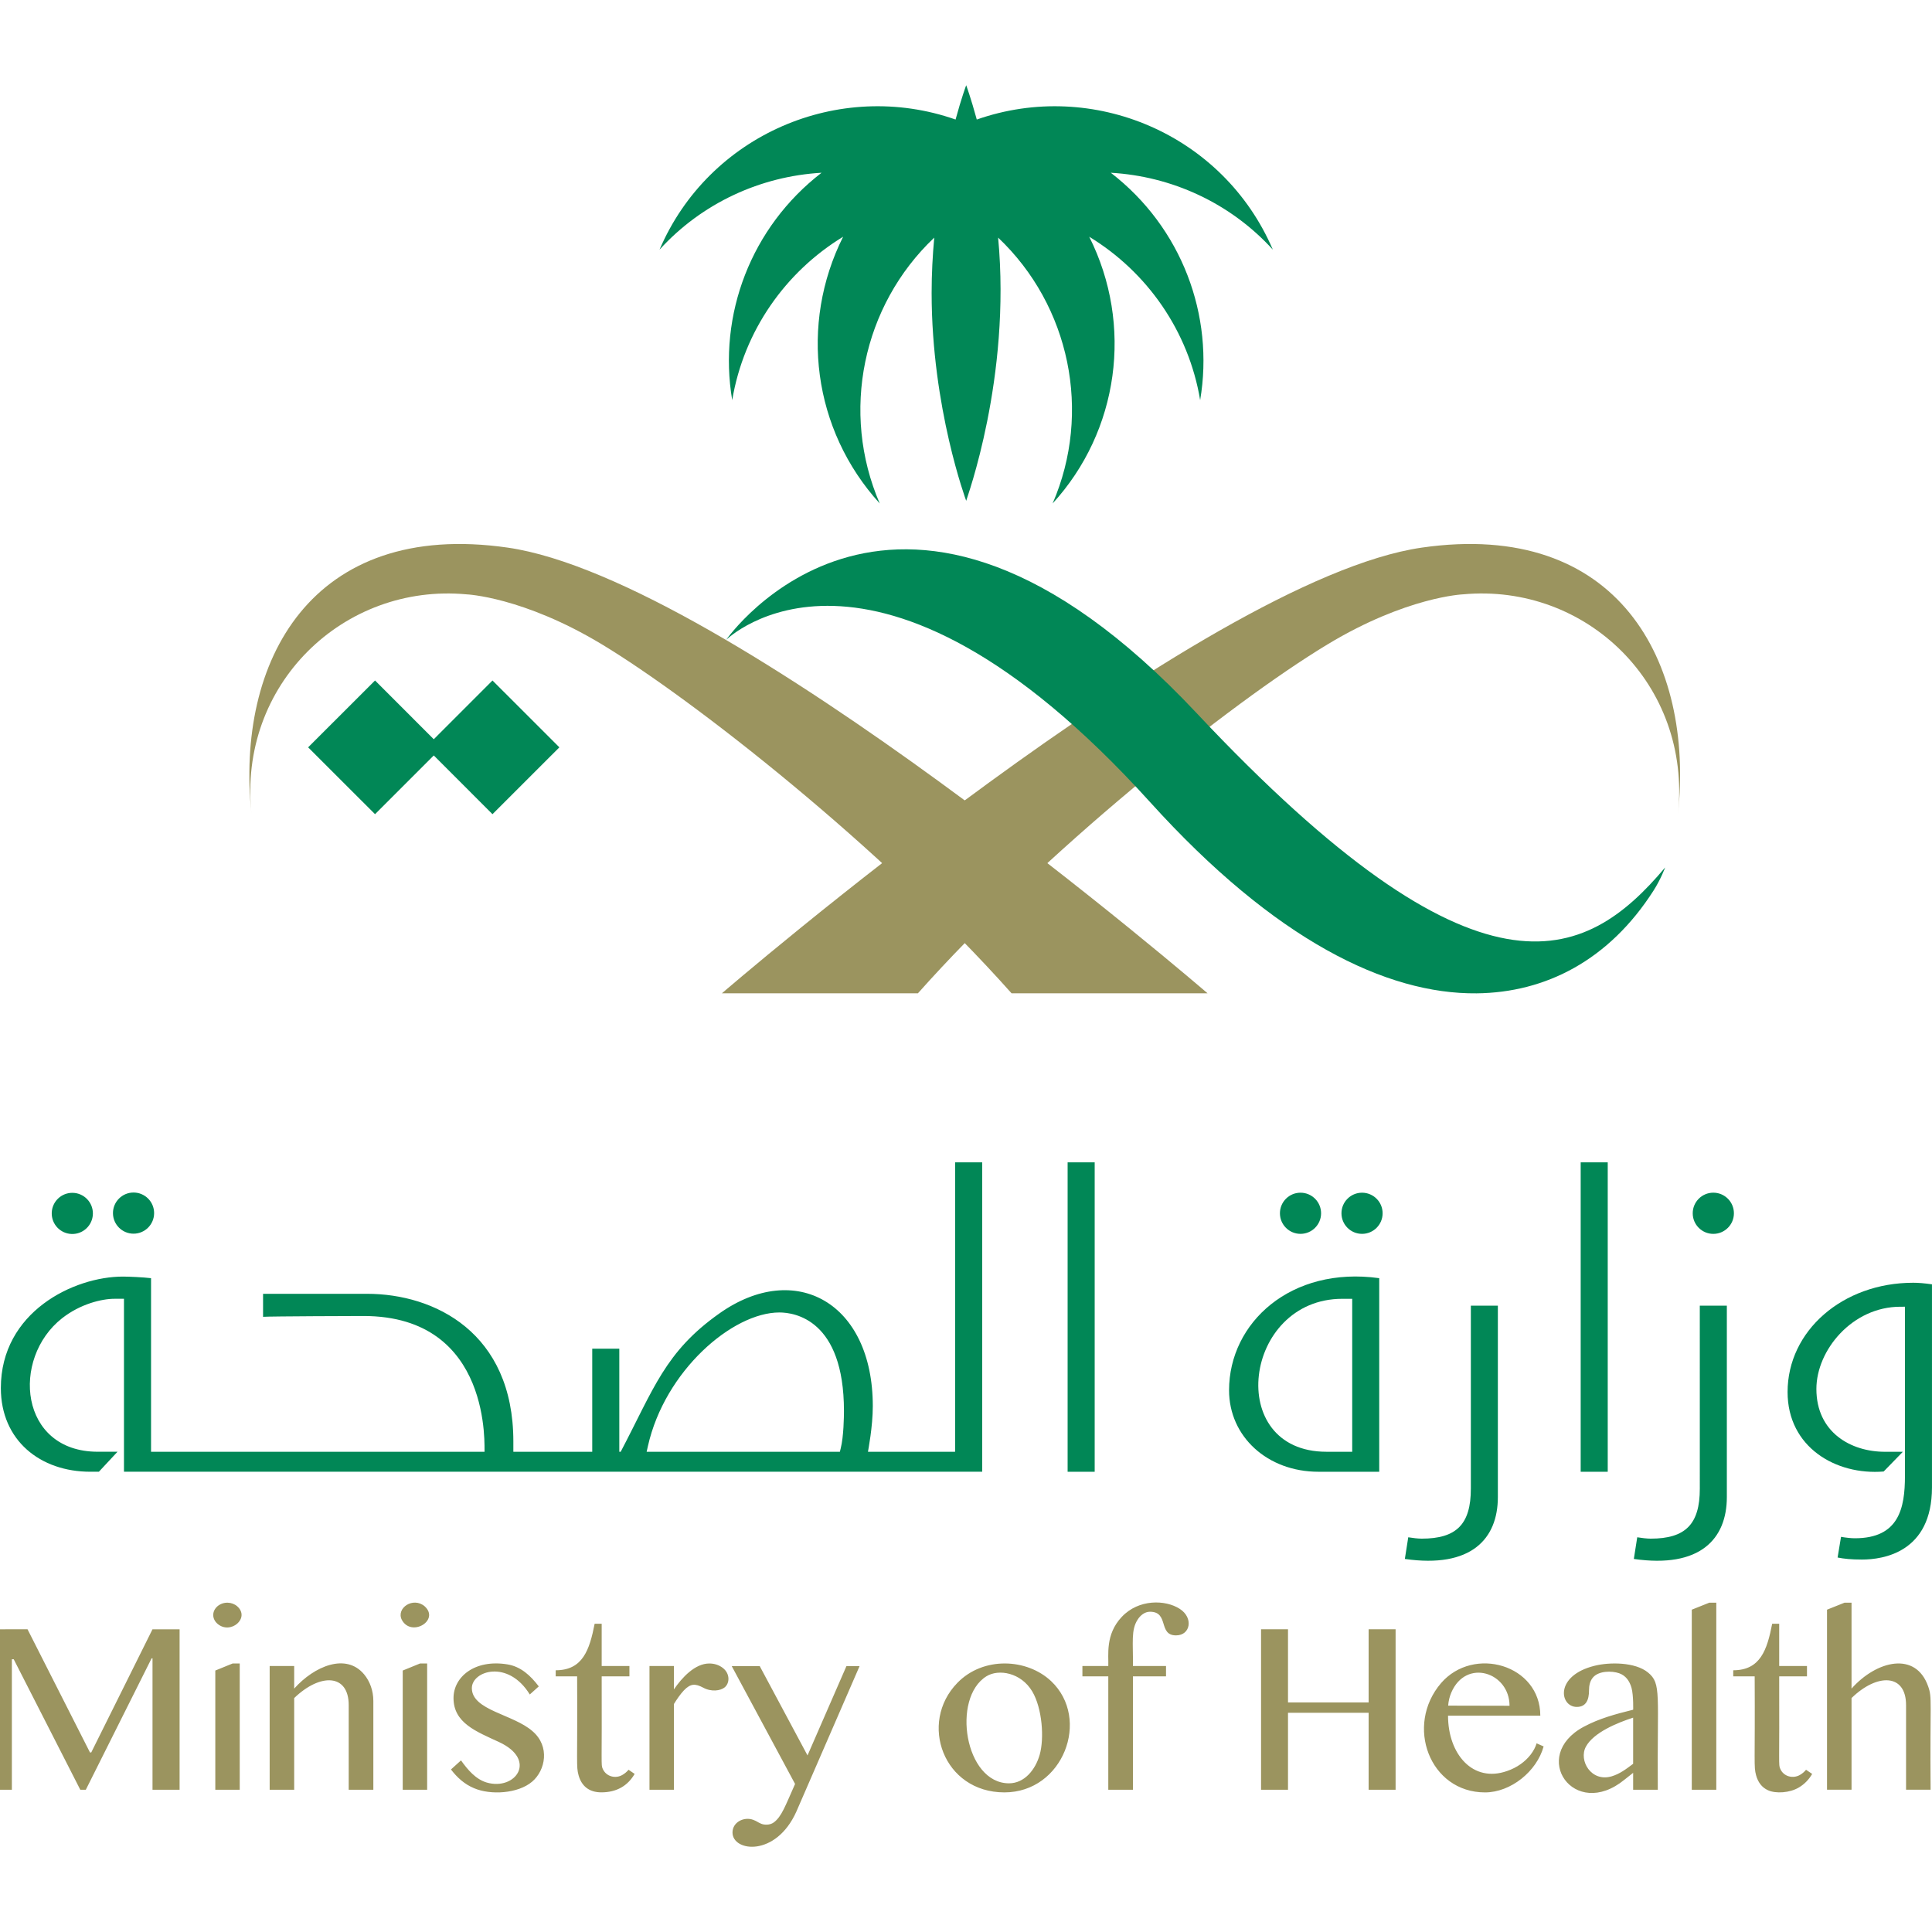
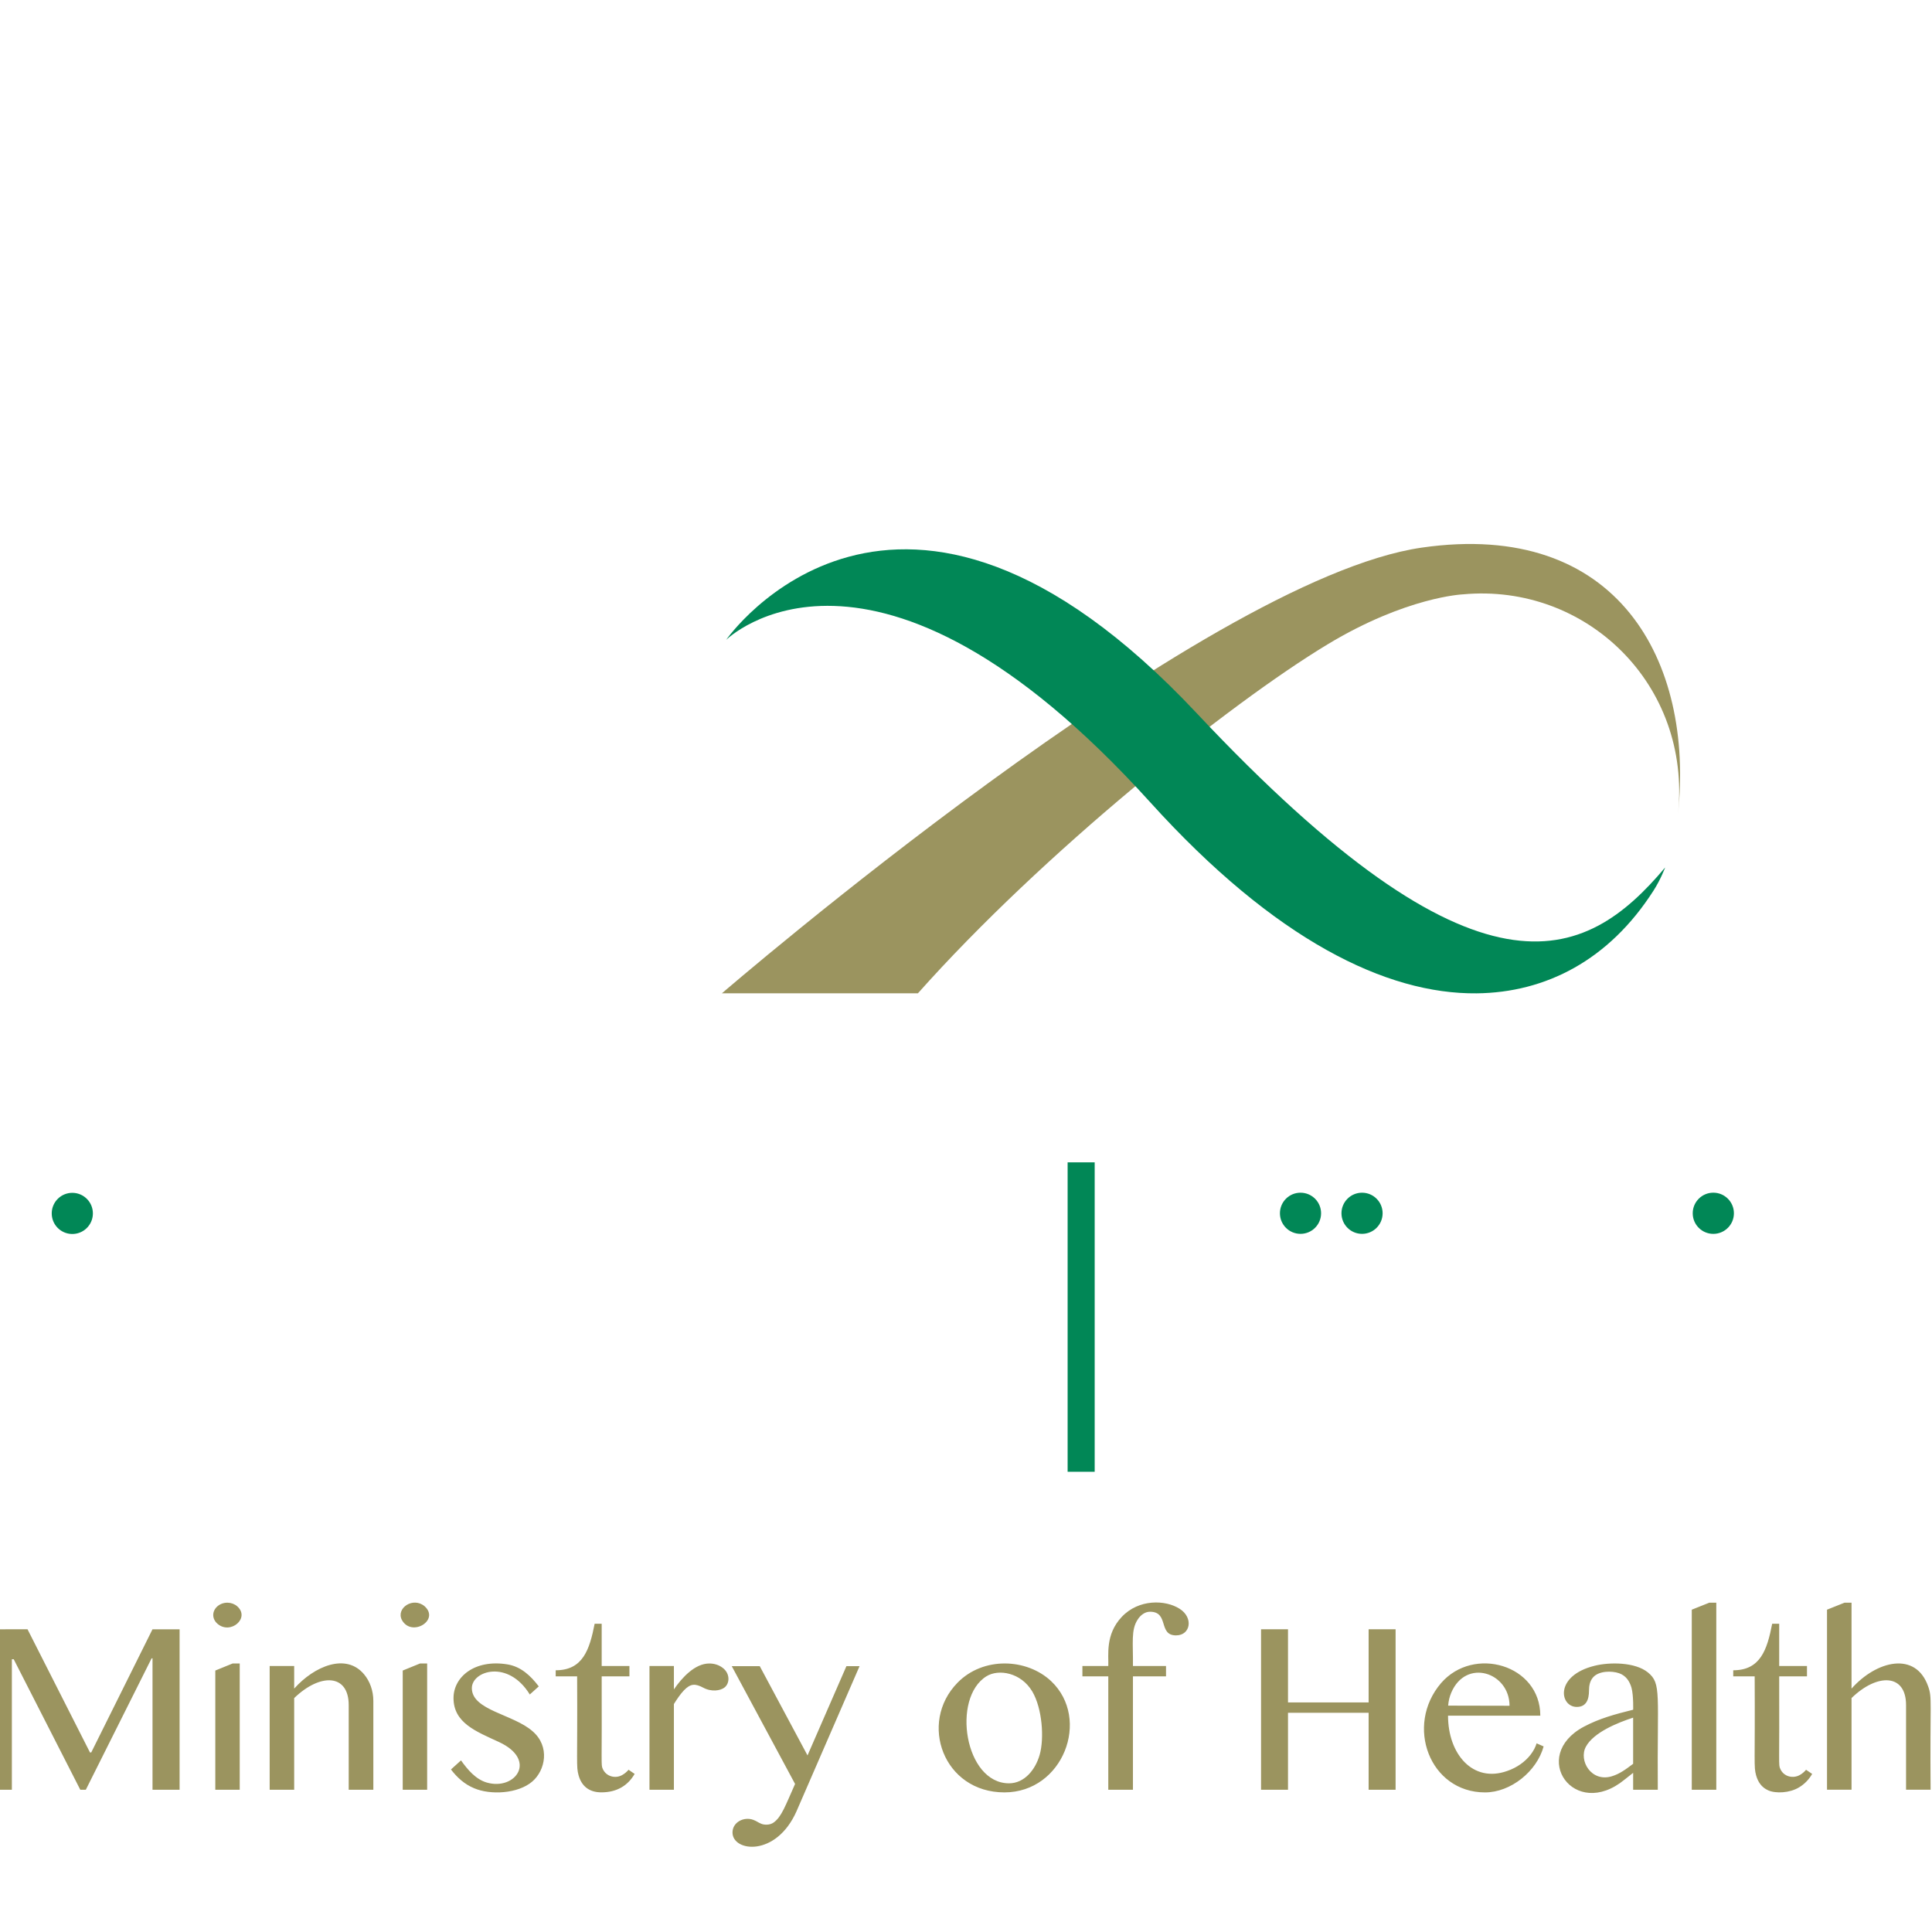
<svg xmlns="http://www.w3.org/2000/svg" version="1.1" id="Layer_1" x="0px" y="0px" viewBox="0 0 1000 1000" style="enable-background:new 0 0 1000 1000;" xml:space="preserve">
  <style type="text/css">
	.st0{fill:#9B945F;}
	.st1{fill-rule:evenodd;clip-rule:evenodd;fill:#9B945F;}
	.st2{fill:#018756;}
	.st3{fill-rule:evenodd;clip-rule:evenodd;fill:#018756;}
	.st4{fill:#254C24;}
	.st5{fill:#A77F3B;}
	.st6{fill:#231F20;}
	
		.st7{clip-path:url(#SVGID_00000051370310241441495570000003275952881946090397_);fill:url(#SVGID_00000026137863980284087080000005112620429121841306_);}
	.st8{clip-path:url(#SVGID_00000056397042784155328860000011865512085254570175_);fill:#266449;}
	.st9{clip-path:url(#SVGID_00000182528599058748239060000007525797383993906835_);}
	.st10{clip-path:url(#SVGID_00000026845953804116311450000017475494654906705298_);fill:#266449;}
	.st11{clip-path:url(#SVGID_00000046337385036198188370000005114392121735838886_);}
	.st12{clip-path:url(#SVGID_00000101073245817990345030000012995921825908219807_);fill:#266449;}
	.st13{clip-path:url(#SVGID_00000049933608772368679040000013784948729444145304_);}
	.st14{filter:url(#Adobe_OpacityMaskFilter);}
	.st15{enable-background:new    ;}
	.st16{clip-path:url(#SVGID_00000170253791324501576020000013527034388371531451_);}
	
		.st17{opacity:0.15;clip-path:url(#SVGID_00000170253791324501576020000013527034388371531451_);mask:url(#SVGID_00000015334617489207230290000014300676458338911634_);}
	.st18{clip-path:url(#SVGID_00000116205676449857402750000016789170469048866199_);}
	.st19{clip-path:url(#SVGID_00000139278085778016899170000001478416208764465050_);}
	.st20{clip-path:url(#SVGID_00000170253791324501576020000013527034388371531451_);fill:#FDD308;}
	.st21{clip-path:url(#SVGID_00000150787178654686810780000008802692807173610145_);}
	.st22{filter:url(#Adobe_OpacityMaskFilter_00000085245556354132122280000007790428227405315492_);}
	.st23{clip-path:url(#SVGID_00000126300182440628119320000007938467570968727222_);}
	
		.st24{opacity:0.15;clip-path:url(#SVGID_00000126300182440628119320000007938467570968727222_);mask:url(#SVGID_00000144337459098734507400000014635509704380583565_);}
	.st25{clip-path:url(#SVGID_00000072242250415348083670000013874364137473699760_);}
	.st26{clip-path:url(#SVGID_00000116949119155589367250000011396741870795883950_);}
	.st27{clip-path:url(#SVGID_00000126300182440628119320000007938467570968727222_);fill:#FDD308;}
	.st28{clip-path:url(#SVGID_00000000194542336708862190000005493858998342557598_);}
	.st29{filter:url(#Adobe_OpacityMaskFilter_00000078041215663245330870000010288146468827174792_);}
	.st30{clip-path:url(#SVGID_00000096773378488737969260000011234738849163395231_);}
	
		.st31{opacity:0.15;clip-path:url(#SVGID_00000096773378488737969260000011234738849163395231_);mask:url(#SVGID_00000121986365888874090520000003745311469493156505_);}
	.st32{clip-path:url(#SVGID_00000087410672705270951500000006519514012528975788_);}
	.st33{clip-path:url(#SVGID_00000065793564477164762480000018186856921523808661_);}
	.st34{clip-path:url(#SVGID_00000096773378488737969260000011234738849163395231_);fill:#FDD308;}
	.st35{clip-path:url(#SVGID_00000113324487665580667140000003859373584922545283_);}
	.st36{filter:url(#Adobe_OpacityMaskFilter_00000047032798841410390610000014803252376321787576_);}
	.st37{clip-path:url(#SVGID_00000152943821302404231130000009824843952808321447_);}
	
		.st38{opacity:0.15;clip-path:url(#SVGID_00000152943821302404231130000009824843952808321447_);mask:url(#SVGID_00000142888911513630614880000011444471864086278582_);}
	.st39{clip-path:url(#SVGID_00000142177040826475484170000002446652704665533569_);}
	.st40{clip-path:url(#SVGID_00000156570553370058996160000012143659949124172223_);}
	.st41{clip-path:url(#SVGID_00000152943821302404231130000009824843952808321447_);fill:#FDD308;}
	.st42{clip-path:url(#SVGID_00000084516485041475204390000017805334216619542922_);}
	.st43{filter:url(#Adobe_OpacityMaskFilter_00000109024319939318573300000011744610953181298328_);}
	.st44{clip-path:url(#SVGID_00000060729355148962147440000013889146516507702689_);}
	
		.st45{opacity:0.15;clip-path:url(#SVGID_00000060729355148962147440000013889146516507702689_);mask:url(#SVGID_00000050661580146326290160000013890245764806571191_);}
	.st46{clip-path:url(#SVGID_00000017494373111946763010000015097308482272967090_);}
	.st47{clip-path:url(#SVGID_00000078743792655306126180000010630409326831102108_);}
	.st48{clip-path:url(#SVGID_00000060729355148962147440000013889146516507702689_);fill:#FDD308;}
	.st49{clip-path:url(#SVGID_00000117645329582242955450000010922053895851812018_);}
	.st50{filter:url(#Adobe_OpacityMaskFilter_00000084496563143527908860000016557857748497144511_);}
	.st51{clip-path:url(#SVGID_00000012444992658610051400000017971679851915237513_);}
	
		.st52{opacity:0.15;clip-path:url(#SVGID_00000012444992658610051400000017971679851915237513_);mask:url(#SVGID_00000097502712246557088230000010519817449345477516_);}
	.st53{clip-path:url(#SVGID_00000090284101287472790620000016990576391230539395_);}
	.st54{clip-path:url(#SVGID_00000175285939667210463290000015065309073354134665_);}
	.st55{clip-path:url(#SVGID_00000012444992658610051400000017971679851915237513_);fill:#FDD308;}
	.st56{clip-path:url(#SVGID_00000183233324672364003990000012683858253081233828_);}
	.st57{filter:url(#Adobe_OpacityMaskFilter_00000160902789060932481080000014116400751900524732_);}
	.st58{clip-path:url(#SVGID_00000175296390041330874220000003568292479822806403_);}
	
		.st59{opacity:0.15;clip-path:url(#SVGID_00000175296390041330874220000003568292479822806403_);mask:url(#SVGID_00000110441643999978285190000007955745276495958915_);}
	.st60{clip-path:url(#SVGID_00000154411892380631643640000013696853023873509545_);}
	.st61{clip-path:url(#SVGID_00000162346953087283669520000018425506736968033698_);}
	.st62{clip-path:url(#SVGID_00000175296390041330874220000003568292479822806403_);fill:#FDD308;}
	.st63{clip-path:url(#SVGID_00000019640900340895497000000016479067825861948601_);}
	.st64{filter:url(#Adobe_OpacityMaskFilter_00000117640496960504361540000001624093870713826744_);}
	.st65{clip-path:url(#SVGID_00000164479282773738150390000002989365048671050130_);}
	
		.st66{opacity:0.15;clip-path:url(#SVGID_00000164479282773738150390000002989365048671050130_);mask:url(#SVGID_00000112632618138081045870000011081464462979402408_);}
	.st67{clip-path:url(#SVGID_00000031885607447823670250000006346779006999020952_);}
	.st68{clip-path:url(#SVGID_00000083065410392557504970000002206828229716243127_);}
	.st69{clip-path:url(#SVGID_00000164479282773738150390000002989365048671050130_);fill:#FDD308;}
	.st70{clip-path:url(#SVGID_00000101788300615404403540000008899714550723396503_);}
	.st71{filter:url(#Adobe_OpacityMaskFilter_00000086659097883906279200000003538560191839518628_);}
	.st72{clip-path:url(#SVGID_00000019668819800866475480000002481082738516193678_);}
	
		.st73{opacity:0.15;clip-path:url(#SVGID_00000019668819800866475480000002481082738516193678_);mask:url(#SVGID_00000101825122656990568160000002667903628835866278_);}
	.st74{clip-path:url(#SVGID_00000116919434740777112750000016491571447632108425_);}
	.st75{clip-path:url(#SVGID_00000034768952971902240400000005860350658234414507_);}
	.st76{clip-path:url(#SVGID_00000019668819800866475480000002481082738516193678_);fill:#FDD308;}
	.st77{clip-path:url(#SVGID_00000026853495526063388600000017042597135143060354_);}
	.st78{filter:url(#Adobe_OpacityMaskFilter_00000168107159092778453420000016029786734910054791_);}
	.st79{clip-path:url(#SVGID_00000165919911013938622970000005636315238344767420_);}
	
		.st80{opacity:0.15;clip-path:url(#SVGID_00000165919911013938622970000005636315238344767420_);mask:url(#SVGID_00000068657121583082506950000016583917694540171906_);}
	.st81{clip-path:url(#SVGID_00000038373288406078521220000012840446723153526697_);}
	.st82{clip-path:url(#SVGID_00000056395222451478396460000015483679088556124075_);}
	.st83{clip-path:url(#SVGID_00000165919911013938622970000005636315238344767420_);fill:#FDD308;}
	.st84{clip-path:url(#SVGID_00000042696761740919817670000016480465111263083678_);}
	.st85{filter:url(#Adobe_OpacityMaskFilter_00000098939766087020280460000004676146064055365024_);}
	.st86{clip-path:url(#SVGID_00000182510788021652656280000012856232434709711782_);}
	
		.st87{opacity:0.15;clip-path:url(#SVGID_00000182510788021652656280000012856232434709711782_);mask:url(#SVGID_00000075873355617867669010000015962446682611477173_);}
	.st88{clip-path:url(#SVGID_00000119797913228393301310000000138942259996500617_);}
	.st89{clip-path:url(#SVGID_00000051368036705200907350000009839344500018599869_);}
	.st90{clip-path:url(#SVGID_00000182510788021652656280000012856232434709711782_);fill:#FDD308;}
	.st91{clip-path:url(#SVGID_00000161627178667255714710000001635421920711921547_);}
	.st92{filter:url(#Adobe_OpacityMaskFilter_00000058559257234614473760000007759867953277263746_);}
	.st93{clip-path:url(#SVGID_00000129917283036123417600000001324160020891912876_);}
	
		.st94{opacity:0.15;clip-path:url(#SVGID_00000129917283036123417600000001324160020891912876_);mask:url(#SVGID_00000150070570550141565340000005080766803423581577_);}
	.st95{clip-path:url(#SVGID_00000016060377187057568840000002824796276217513650_);}
	.st96{clip-path:url(#SVGID_00000032629813868568822430000005991661381577160094_);}
	.st97{clip-path:url(#SVGID_00000129917283036123417600000001324160020891912876_);fill:#FDD308;}
	.st98{clip-path:url(#SVGID_00000106829958294643154350000017968256529597080718_);}
	.st99{filter:url(#Adobe_OpacityMaskFilter_00000161593311803167121590000006981641842468522628_);}
	.st100{clip-path:url(#SVGID_00000151529108535327917710000005193674404765625528_);}
	
		.st101{opacity:0.15;clip-path:url(#SVGID_00000151529108535327917710000005193674404765625528_);mask:url(#SVGID_00000107576560399396863740000000109973377317638821_);}
	.st102{clip-path:url(#SVGID_00000165914141675374758550000016061298445665341610_);}
	.st103{clip-path:url(#SVGID_00000056407982774667431590000014333224622201833606_);}
	.st104{clip-path:url(#SVGID_00000151529108535327917710000005193674404765625528_);fill:#FDD308;}
	.st105{clip-path:url(#SVGID_00000071560299446481447430000008732919667392624290_);}
	.st106{filter:url(#Adobe_OpacityMaskFilter_00000028291155077067846710000002774602634017403547_);}
	.st107{clip-path:url(#SVGID_00000021109597996025869120000011956300890479394944_);}
	
		.st108{opacity:0.15;clip-path:url(#SVGID_00000021109597996025869120000011956300890479394944_);mask:url(#SVGID_00000122707514158352914900000004282495131631687582_);}
	.st109{clip-path:url(#SVGID_00000034785823082668846200000008207832004938543790_);}
	.st110{clip-path:url(#SVGID_00000010294440117888848010000001355228685059486633_);}
	.st111{clip-path:url(#SVGID_00000021109597996025869120000011956300890479394944_);fill:#FDD308;}
	.st112{clip-path:url(#SVGID_00000032617130290674620440000015812710389842751135_);}
	.st113{filter:url(#Adobe_OpacityMaskFilter_00000053528212990214835060000013873243374445317249_);}
	.st114{clip-path:url(#SVGID_00000115503837897439604070000008489424873659509658_);}
	
		.st115{opacity:0.15;clip-path:url(#SVGID_00000115503837897439604070000008489424873659509658_);mask:url(#SVGID_00000119114537780242721420000017447398188317246393_);}
	.st116{clip-path:url(#SVGID_00000131358902686563913120000005008425391713440409_);}
	.st117{clip-path:url(#SVGID_00000099624575921296814260000018414461696316470937_);}
	.st118{clip-path:url(#SVGID_00000115503837897439604070000008489424873659509658_);fill:#FDD308;}
	.st119{clip-path:url(#SVGID_00000151522733663168250700000009110878434879930250_);}
	.st120{filter:url(#Adobe_OpacityMaskFilter_00000165215626009376066490000001612071891971825569_);}
	.st121{clip-path:url(#SVGID_00000157284327601809249600000002229547210067076238_);}
	
		.st122{opacity:0.15;clip-path:url(#SVGID_00000157284327601809249600000002229547210067076238_);mask:url(#SVGID_00000097467250804066956890000018299939138525516176_);}
	.st123{clip-path:url(#SVGID_00000084506247748610653150000016945430638560383934_);}
	.st124{clip-path:url(#SVGID_00000156548175750158214510000006344873449381608349_);}
	.st125{clip-path:url(#SVGID_00000157284327601809249600000002229547210067076238_);fill:#FDD308;}
	.st126{clip-path:url(#SVGID_00000002345412124286290890000008037376845474487942_);}
	.st127{filter:url(#Adobe_OpacityMaskFilter_00000038384787516997523030000010804168159965541007_);}
	.st128{clip-path:url(#SVGID_00000041974308187482794790000011361033170705364910_);}
	
		.st129{opacity:0.15;clip-path:url(#SVGID_00000041974308187482794790000011361033170705364910_);mask:url(#SVGID_00000079483864834861779580000015504875852458625972_);}
	.st130{clip-path:url(#SVGID_00000000904508884003306190000000916318304266067085_);}
	.st131{clip-path:url(#SVGID_00000036974099070814702850000007465625518499833504_);}
	.st132{clip-path:url(#SVGID_00000041974308187482794790000011361033170705364910_);fill:#FDD308;}
	.st133{clip-path:url(#SVGID_00000137108460937521794690000011190920666110987912_);}
	.st134{filter:url(#Adobe_OpacityMaskFilter_00000166643980676890738180000005984650945476699274_);}
	.st135{clip-path:url(#SVGID_00000106868362751232328200000004978150719620187041_);}
	
		.st136{opacity:0.15;clip-path:url(#SVGID_00000106868362751232328200000004978150719620187041_);mask:url(#SVGID_00000108304367261754143960000010586251977918596010_);}
	.st137{clip-path:url(#SVGID_00000137091945718336842000000011403067793664418199_);}
	.st138{clip-path:url(#SVGID_00000140733002028852274510000013562906413277173921_);}
	.st139{clip-path:url(#SVGID_00000106868362751232328200000004978150719620187041_);fill:#FDD308;}
	.st140{clip-path:url(#SVGID_00000159437217632648148300000008111413597641065404_);}
	.st141{filter:url(#Adobe_OpacityMaskFilter_00000129914537829485767940000008559182111500810139_);}
	.st142{clip-path:url(#SVGID_00000075854589756034059640000011012749755102303903_);}
	
		.st143{opacity:0.15;clip-path:url(#SVGID_00000075854589756034059640000011012749755102303903_);mask:url(#SVGID_00000180338449765408234870000003943660853685224633_);}
	.st144{clip-path:url(#SVGID_00000033363080806892382170000017545505452453481630_);}
	.st145{clip-path:url(#SVGID_00000147911288102495705710000018394376082537504955_);}
	.st146{clip-path:url(#SVGID_00000075854589756034059640000011012749755102303903_);fill:#FDD308;}
	.st147{clip-path:url(#SVGID_00000104676576133178892430000011403535112276072626_);}
	.st148{filter:url(#Adobe_OpacityMaskFilter_00000137092481841319777490000002393967986775090871_);}
	.st149{clip-path:url(#SVGID_00000127756511064201925040000011661504864313133491_);}
	
		.st150{opacity:0.15;clip-path:url(#SVGID_00000127756511064201925040000011661504864313133491_);mask:url(#SVGID_00000087411383725873833390000003993235858113536134_);}
	.st151{clip-path:url(#SVGID_00000036934455047167694410000017244366781604896166_);}
	.st152{clip-path:url(#SVGID_00000162310148361113423360000012571847876256182193_);}
	.st153{clip-path:url(#SVGID_00000127756511064201925040000011661504864313133491_);fill:#FDD308;}
	.st154{clip-path:url(#SVGID_00000165919826989748630460000014744054827277586310_);}
	.st155{filter:url(#Adobe_OpacityMaskFilter_00000158718542955442519910000013069270458725964717_);}
	.st156{clip-path:url(#SVGID_00000059275787896921706260000002585788179975972226_);}
	
		.st157{opacity:0.15;clip-path:url(#SVGID_00000059275787896921706260000002585788179975972226_);mask:url(#SVGID_00000086656534533466766720000000684149850863086268_);}
	.st158{clip-path:url(#SVGID_00000023986373561930606250000013742471842261625011_);}
	.st159{clip-path:url(#SVGID_00000166668523728302286380000016515872808577326013_);}
	.st160{clip-path:url(#SVGID_00000059275787896921706260000002585788179975972226_);fill:#FDD308;}
	.st161{clip-path:url(#SVGID_00000049919699539980506290000002623691551430362792_);}
	.st162{filter:url(#Adobe_OpacityMaskFilter_00000163765976864604357940000004986802455926884765_);}
	.st163{clip-path:url(#SVGID_00000138573714368173082050000003059321086284363688_);}
	
		.st164{opacity:0.15;clip-path:url(#SVGID_00000138573714368173082050000003059321086284363688_);mask:url(#SVGID_00000044892226744954984720000012768561028321029019_);}
	.st165{clip-path:url(#SVGID_00000054946718124247275850000006138096872529996975_);}
	.st166{clip-path:url(#SVGID_00000108309675789621452470000009666037613059939504_);}
	.st167{clip-path:url(#SVGID_00000138573714368173082050000003059321086284363688_);fill:#FDD308;}
	.st168{clip-path:url(#SVGID_00000167362616747884091630000014699826270825161348_);}
	.st169{filter:url(#Adobe_OpacityMaskFilter_00000108989465965613150450000012371262643428552603_);}
	.st170{clip-path:url(#SVGID_00000058547547293109071180000015523713150423936420_);}
	
		.st171{opacity:0.15;clip-path:url(#SVGID_00000058547547293109071180000015523713150423936420_);mask:url(#SVGID_00000014592867261771007310000011262000100465107899_);}
	.st172{clip-path:url(#SVGID_00000075137107181551731050000003574905929533659530_);}
	.st173{clip-path:url(#SVGID_00000147181556315740822100000001872380369426687637_);}
	.st174{clip-path:url(#SVGID_00000058547547293109071180000015523713150423936420_);fill:#FDD308;}
	.st175{clip-path:url(#SVGID_00000000934338247919998090000008115497218527320470_);}
	.st176{filter:url(#Adobe_OpacityMaskFilter_00000124882238541767288580000006942988640536976824_);}
	.st177{clip-path:url(#SVGID_00000059995302061783423610000011900313714662477452_);}
	
		.st178{opacity:0.15;clip-path:url(#SVGID_00000059995302061783423610000011900313714662477452_);mask:url(#SVGID_00000127766757540386017210000015789937428027675835_);}
	.st179{clip-path:url(#SVGID_00000088114145330896925200000003551409805560317589_);}
	.st180{clip-path:url(#SVGID_00000168809009918175380650000001620129932832115126_);}
	.st181{clip-path:url(#SVGID_00000059995302061783423610000011900313714662477452_);fill:#FDD308;}
	.st182{clip-path:url(#SVGID_00000041260754869446546450000012794184276024103563_);}
	.st183{filter:url(#Adobe_OpacityMaskFilter_00000089539520354141960160000000327054824931033529_);}
	.st184{clip-path:url(#SVGID_00000157305203054087824240000010545124694452910253_);}
	
		.st185{opacity:0.15;clip-path:url(#SVGID_00000157305203054087824240000010545124694452910253_);mask:url(#SVGID_00000176758594619669274360000007537879819358168231_);}
	.st186{clip-path:url(#SVGID_00000065042370840150014120000015493656009456006289_);}
	.st187{clip-path:url(#SVGID_00000131339591008595417500000004904593856610535353_);}
	.st188{clip-path:url(#SVGID_00000157305203054087824240000010545124694452910253_);fill:#FDD308;}
	.st189{clip-path:url(#SVGID_00000174589373957870389630000009322510874075707040_);}
	.st190{filter:url(#Adobe_OpacityMaskFilter_00000116207020365040440430000000126835077439646364_);}
	.st191{clip-path:url(#SVGID_00000141420278813768845730000015146340486163212682_);}
	
		.st192{opacity:0.15;clip-path:url(#SVGID_00000141420278813768845730000015146340486163212682_);mask:url(#SVGID_00000113336646984012386400000001164652132237341373_);}
	.st193{clip-path:url(#SVGID_00000154426929566932724500000006973225803265647747_);}
	.st194{clip-path:url(#SVGID_00000178910991808889179810000001810316959450426039_);}
	.st195{clip-path:url(#SVGID_00000141420278813768845730000015146340486163212682_);fill:#FDD308;}
	.st196{clip-path:url(#SVGID_00000182522375565591059530000009725075295220166842_);}
	.st197{filter:url(#Adobe_OpacityMaskFilter_00000183241000734410674090000008448078173871332011_);}
	.st198{clip-path:url(#SVGID_00000016065067564977356970000015417869880633401473_);}
	
		.st199{opacity:0.15;clip-path:url(#SVGID_00000016065067564977356970000015417869880633401473_);mask:url(#SVGID_00000176755847241798845710000010822920875602989740_);}
	.st200{clip-path:url(#SVGID_00000154427894341428806590000014741556925942038452_);}
	.st201{clip-path:url(#SVGID_00000163763616638235848500000000315734975048542616_);}
	.st202{clip-path:url(#SVGID_00000016065067564977356970000015417869880633401473_);fill:#FDD308;}
	.st203{clip-path:url(#SVGID_00000015346896178193225240000012555304920265372558_);}
	.st204{filter:url(#Adobe_OpacityMaskFilter_00000175313537677896309870000006503737337649739701_);}
	.st205{clip-path:url(#SVGID_00000050645985343725616690000001492931754240988088_);}
	
		.st206{opacity:0.15;clip-path:url(#SVGID_00000050645985343725616690000001492931754240988088_);mask:url(#SVGID_00000088821894865608432970000003648938365539181743_);}
	.st207{clip-path:url(#SVGID_00000183966865517436406110000014270109145676782762_);}
	.st208{clip-path:url(#SVGID_00000101092039548183451800000010841396885772741504_);}
	.st209{clip-path:url(#SVGID_00000050645985343725616690000001492931754240988088_);fill:#FDD308;}
	.st210{clip-path:url(#SVGID_00000174586468449629360510000015062410278561175190_);}
	.st211{filter:url(#Adobe_OpacityMaskFilter_00000119092969071854918240000007727170398636181428_);}
	.st212{clip-path:url(#SVGID_00000106862278276954506630000015093559252304252564_);}
	
		.st213{opacity:0.15;clip-path:url(#SVGID_00000106862278276954506630000015093559252304252564_);mask:url(#SVGID_00000072272056862409927090000018051335550403079586_);}
	.st214{clip-path:url(#SVGID_00000018216812842965354630000006309750633308405694_);}
	.st215{clip-path:url(#SVGID_00000062914027687090087410000003518348209848983198_);}
	.st216{clip-path:url(#SVGID_00000106862278276954506630000015093559252304252564_);fill:#FDD308;}
	.st217{clip-path:url(#SVGID_00000150807326704716418830000007913534602856353941_);}
	.st218{filter:url(#Adobe_OpacityMaskFilter_00000021121172047291920860000005728728676246708138_);}
	.st219{opacity:0.15;mask:url(#SVGID_00000055680508804436461540000001172189724545223605_);}
	.st220{clip-path:url(#SVGID_00000081646009383787745920000003696195203009349774_);}
	.st221{clip-path:url(#SVGID_00000039840713486691648310000007379908036365830532_);}
	.st222{fill:#FDD308;}
	.st223{fill:none;}
	.st224{fill:none;stroke:#010101;stroke-miterlimit:10;}
	.st225{fill:#1B2447;}
	.st226{fill:url(#SVGID_00000002360409507731417010000014858125470872647054_);}
	.st227{fill:url(#SVGID_00000183958909053561614370000012960470675861697468_);}
	.st228{fill:url(#SVGID_00000065780755720858262960000017951559937733362102_);}
</style>
  <g>
    <path class="st0" d="M322.24,918.64c-3.51,2.16-8.5,1.01-10.28-3.13c-0.97-2.25-0.35-1.21-0.53-47.82h14.36v-5.37h-14.36v-21.88   h-3.64c-2.65,13.51-6.14,24.09-20.16,24.09v3.15h11.09c0.24,45.82-0.56,46.43,0.75,51.21c1.54,5.56,5.44,8.83,11.78,8.83   c8,0,13.7-3.46,17.24-9.55l-3.16-2.15C324.44,917.09,323.41,917.96,322.24,918.64z M207.96,838.39c4.92,9.24,19.84,0.28,11.84-6.98   C213.85,826.36,204.95,832.3,207.96,838.39z M244.23,873.78c0-8.92,18.71-15.04,29.99,3.28l4.65-4.18   c-4.31-5.65-9.3-10.28-16.29-11.41c-16.92-2.74-27.84,6.53-27.84,17.44c0,12.88,11.74,17.3,23.43,22.71   c20.22,9.29,8.61,25.31-6.23,21.02c-5.68-1.68-9.85-6.58-13.32-11.47l-5.2,4.7c3.22,4.22,7.04,7.65,11.9,9.68   c8.54,3.69,22.82,2.87,30.14-3.39c6.87-5.85,9.3-18.22,0.23-26.04C265.71,887.25,244.23,885.31,244.23,873.78z M367.12,861.02   c-7.42,0-14.12,7.29-18.31,13.41v-12.11h-12.64v64.04h12.64v-44.35c1.44-2.34,3.32-5.14,5.22-7.13c3.44-3.54,5.84-3.51,9.91-1.37   c4.21,2.31,8.98,1.66,11.15-0.13c2.66-2.18,2.84-7.13-0.96-10.06C372.09,861.73,369.64,861.02,367.12,861.02z M112.53,831.42   c-3,2.69-2.76,6.57,0,9.01c6.77,5.91,17.1-2.95,10.26-9.01C120.14,829.1,115.66,828.76,112.53,831.42z M152.27,874.02v-11.69   h-12.69v64.04h12.69v-47.45c13.54-13.06,28.22-12.56,28.22,3.64v43.81h12.75V880.4c0-5.37-1.85-10.23-4.74-13.71   C179.18,855.41,162.7,862.34,152.27,874.02z M47.23,907.06h-0.66l-32.32-63.74H0v83.05h6.14v-67.54H7.1l34.46,67.54h2.86   l34.05-68.02h0.47v68.02h14.02v-83.05H78.93 M208.45,864.67v61.69h12.64v-65.34h-3.7 M111.44,864.67v61.69h12.64v-65.34h-3.69    M875.66,833.17v93.19h12.69v-96.81h-3.63 M931.74,918.64c-3.58,2.16-8.56,0.98-10.29-3.13c-0.98-2.22-0.36-1.04-0.54-47.82h14.38   v-5.37h-14.38v-21.88h-3.63c-2.64,13.65-6.2,24.09-20.16,24.09v3.15h11.1c0.24,45.9-0.55,46.37,0.73,51.21   c0.96,3.46,2.87,6.27,6.21,7.76c3.92,1.79,11.23,1.41,16.01-1.5c2.83-1.69,5.09-4.02,6.81-6.97l-3.17-2.15   C933.93,917.09,932.91,917.96,931.74,918.64z M852.99,865.67c-6.63-5.42-19.84-5.42-27.6-3.48c-20.9,5.14-18.1,21.31-9.25,21.31   c4.85,0,6.33-3.71,6.33-8.52c0-2.41,0.44-4.83,2-6.67c2.94-3.52,9.72-3.59,13.59-2.24c3.46,1.22,5.4,4.03,6.4,7.51   c1.12,4.05,0.87,12.21,0.85,11.37c-9.27,2.31-17.45,4.49-25.55,8.81c-28.29,15.18-4.95,48.75,21.11,27.37   c1.44-1.17,2.93-2.36,4.44-3.51v8.76h12.76C857.7,876.54,860.08,871.49,852.99,865.67z M845.31,912.94   c-3.57,2.68-6.87,5.22-11.11,6.48c-10.58,3.16-17.22-8.19-13.34-15.35c4-7.41,16.49-12.43,24.45-15.02V912.94z M998.01,872.86   c-6.43-18.31-26.68-13.41-39.66,1.16v-44.47h-3.63l-9.06,3.62v93.19h12.69v-47.45c13.33-12.94,28.22-12.69,28.22,3.64v43.81h12.7   C998.89,880.05,1000.19,878.98,998.01,872.86z M495.58,871.01c-20.25,20.7-7.28,56.73,24.3,56.73c30.39,0,44.85-38.02,24.2-57.57   C531.47,858.3,508.89,857.33,495.58,871.01z M538.13,908.3c-2.2,7.69-7.87,14.74-15.87,14.74c-22.94,0-29.8-44.17-11.68-55.4   c6.33-3.92,17.91-1.93,23.73,7.87C539.48,884.26,540.57,899.78,538.13,908.3z M417.97,908.6l-24.73-46.21h-14.49l32.78,60.98   c-5.06,11.31-6.92,16.89-11.03,19.92c-2.06,1.52-5.05,1.29-6.44,0.7c-2.03-0.84-2.03-1.21-4.16-2.04   c-4.82-1.8-10.76,1.19-10.76,6.54c0,9.99,22.52,12.87,33.1-10.91l32.67-75.19h-6.8L417.97,908.6z M610.62,832.73   c-7.34-4.74-21.21-5.17-30,4.17c-8.64,9.15-6.73,19.86-6.97,25.42h-13.4v5.37h13.4v58.67h12.76v-58.67h17.12v-5.37h-17.12   c0.14-12.12-1.1-18.65,2.48-24.08c1.37-2.15,3.65-4.01,6.34-4.01c10.02,0,4.1,12.24,13.48,12.24   C616.24,846.47,617.82,837.33,610.62,832.73z M792.28,908.16c-2.85,3.69-7.04,6.75-12.21,8.51c-17.66,6.26-30.57-8.66-30.57-28.64   h47.76c0-26.33-34.47-36.34-51.35-16.88c-18.86,21.99-5.92,56.6,22.73,56.6c13.31,0,26.8-10.87,30.34-23.8l-3.63-1.6   C794.75,904.32,793.73,906.27,792.28,908.16z M751.19,876.07c7.67-17.88,30.14-10.45,30.14,6.83l-31.77-0.07   C749.75,880.41,750.29,878.16,751.19,876.07z M708.4,881.17h-41.73v-37.86h-13.95v83.05h13.95v-39.82h41.73v39.82h13.96v-83.05   H708.4" />
    <path class="st1" d="M735.93,283.44c-113.98,16.43-362.28,230.7-362.28,230.7H475.1c64.5-72.5,160.94-149.74,212.03-180.61   c40.9-24.69,70.12-25.9,70.12-25.9c63.82-5.91,118.36,46.75,111.28,113.74C876.89,342.26,837.51,268.81,735.93,283.44z" />
-     <path class="st1" d="M262.76,283.44c-101.57-14.62-140.98,58.83-132.59,137.93c-7.15-67.11,47.76-119.62,111.27-113.74   c0,0,29.22,1.21,70.12,25.9c47.22,28.53,144.76,104.99,212.03,180.61h101.44C625.03,514.14,376.74,299.86,262.76,283.44z" />
-     <path class="st2" d="M494.36,751.43h-45.1c0.11-0.84,2.5-12.88,2.5-23.61c0-53.63-40.14-75.75-79.38-48.01   c-28.13,19.84-33.97,39.03-51.11,71.62h-0.72v-53.36h-14.01v53.36h-40.83v-5.33c0-56.41-40.81-76.43-75.74-76.43h-53.81v11.91   c3.92-0.29,49.68-0.42,51.98-0.42c67.3,0,62.37,69.42,62.66,70.27H78.18v-89.85c-4.11-0.49-11.38-0.82-14.56-0.82   c-25.48,0-63.18,18.33-63.18,57.69c0,27.12,20.42,43.32,46.29,43.32h4.45c0.78-0.84,10.43-11.19,9.65-10.35H50.61   c-40.61,0-45.03-48.21-18.5-69.08c9.49-7.45,20.58-10.09,27.18-10.09h4.88v89.52h444.21V601.62h-14.02V751.43z M435.16,749.64   l-0.44,1.79H334.7l0.65-2.89c8.73-38.97,43.75-69.21,68.07-69.21c7.83,0,33.41,3.68,33.41,50.99   C436.82,733.29,436.71,743.42,435.16,749.64z" />
-     <circle class="st2" cx="69.12" cy="627.9" r="10.65" />
    <path class="st2" d="M552.6,601.63h14.01v160.16H552.6V601.63z" />
    <circle class="st2" cx="673.14" cy="627.99" r="10.65" />
    <ellipse transform="matrix(0.022 -1 1 0.022 -591.293 651.516)" class="st2" cx="37.27" cy="627.9" rx="10.65" ry="10.65" />
    <circle class="st2" cx="886.81" cy="627.99" r="10.66" />
-     <path class="st2" d="M990.27,663.95c-36.47,0-65.02,24.85-65.02,56.57c0,28.57,25.04,43.17,49.73,41.13   c0.82-0.85,10.77-11.06,9.94-10.21h-9.28c-17.66,0-35.48-10.05-35.48-32.51c0-20.1,18.58-42.57,43.47-42.57H986v87.55   c0,16.77-3.14,32.29-25.89,32.29c-1.96,0-4.5-0.27-7.2-0.73l-1.77,10.7c3.36,0.66,6.98,1.05,12.62,1.05   c10.91,0,36.23-3.64,36.23-37.37V664.76C996.11,664.21,992.98,663.95,990.27,663.95z M879.82,770.54   c0,18.37-7.39,25.86-25.43,25.86c-1.9,0-4.75-0.33-6.96-0.71l-1.76,11.22c34.15,4.93,48.14-10.23,48.14-32.05v-99.04h-14   C879.82,675.82,879.82,770.54,879.82,770.54z M761.31,770.54c0,18.37-7.38,25.86-25.43,25.86c-1.9,0-4.73-0.33-6.97-0.71   l-1.76,11.22c34.21,4.93,48.14-10.28,48.14-32.05v-99.04h-13.98C761.31,675.82,761.31,770.54,761.31,770.54z" />
    <circle class="st2" cx="704.99" cy="627.99" r="10.65" />
-     <path class="st2" d="M818.16,601.63h14v160.16h-14V601.63z M636.16,719.6c0,24.03,19.9,42.18,46.28,42.18h31.45v-100.2   C668.17,655.23,636.16,684.63,636.16,719.6z M699.89,751.43h-13.33c-52.97,0-43.04-79.17,8.23-79.17h5.11V751.43z M254.91,352.22   l-30.39,30.41l-30.4-30.41l-34.63,34.6l34.63,34.6l30.4-30.4l30.39,30.4l34.62-34.6 M574.95,89.42   c31.43,1.8,61.79,15.55,83.87,39.8c-25.63-59.74-93.13-88.41-153.24-67.35c-3.07-11.23-5.48-17.76-5.48-17.76s-2.45,6.53-5.5,17.76   c-60.32-21.14-127.79,7.87-153.22,67.35c22.06-24.25,52.44-38,83.85-39.8c-36.48,28.13-53.72,73.52-46.24,117.69   c6-35.83,27.54-66.38,57.41-84.57c-22.71,45.26-15.76,99.91,18.95,138.05c-20.4-47.18-9-102.35,28.22-137.6   c-0.85,9.14-1.36,18.76-1.36,28.67c0,59.42,17.89,107.55,17.89,107.55c0.12-0.89,23.36-63.52,16.53-136.22   c37.21,35.25,48.62,90.43,28.21,137.6c34.26-37.43,41.91-92.34,18.94-138.05c29.9,18.19,51.44,48.74,57.42,84.57   C628.62,163.32,611.7,117.75,574.95,89.42z" />
    <path class="st3" d="M619.33,369.06c-155.18-165.27-243.48-37.86-243.48-37.86s75.69-74.87,219.52,84.07   c64.62,71.45,122.36,99.36,168.9,98.88c35.72-0.37,68.55-17.09,91.64-53.25c3.73-5.84,5.96-11.89,5.96-11.89   C820.29,498.46,765.48,524.69,619.33,369.06z" />
  </g>
</svg>